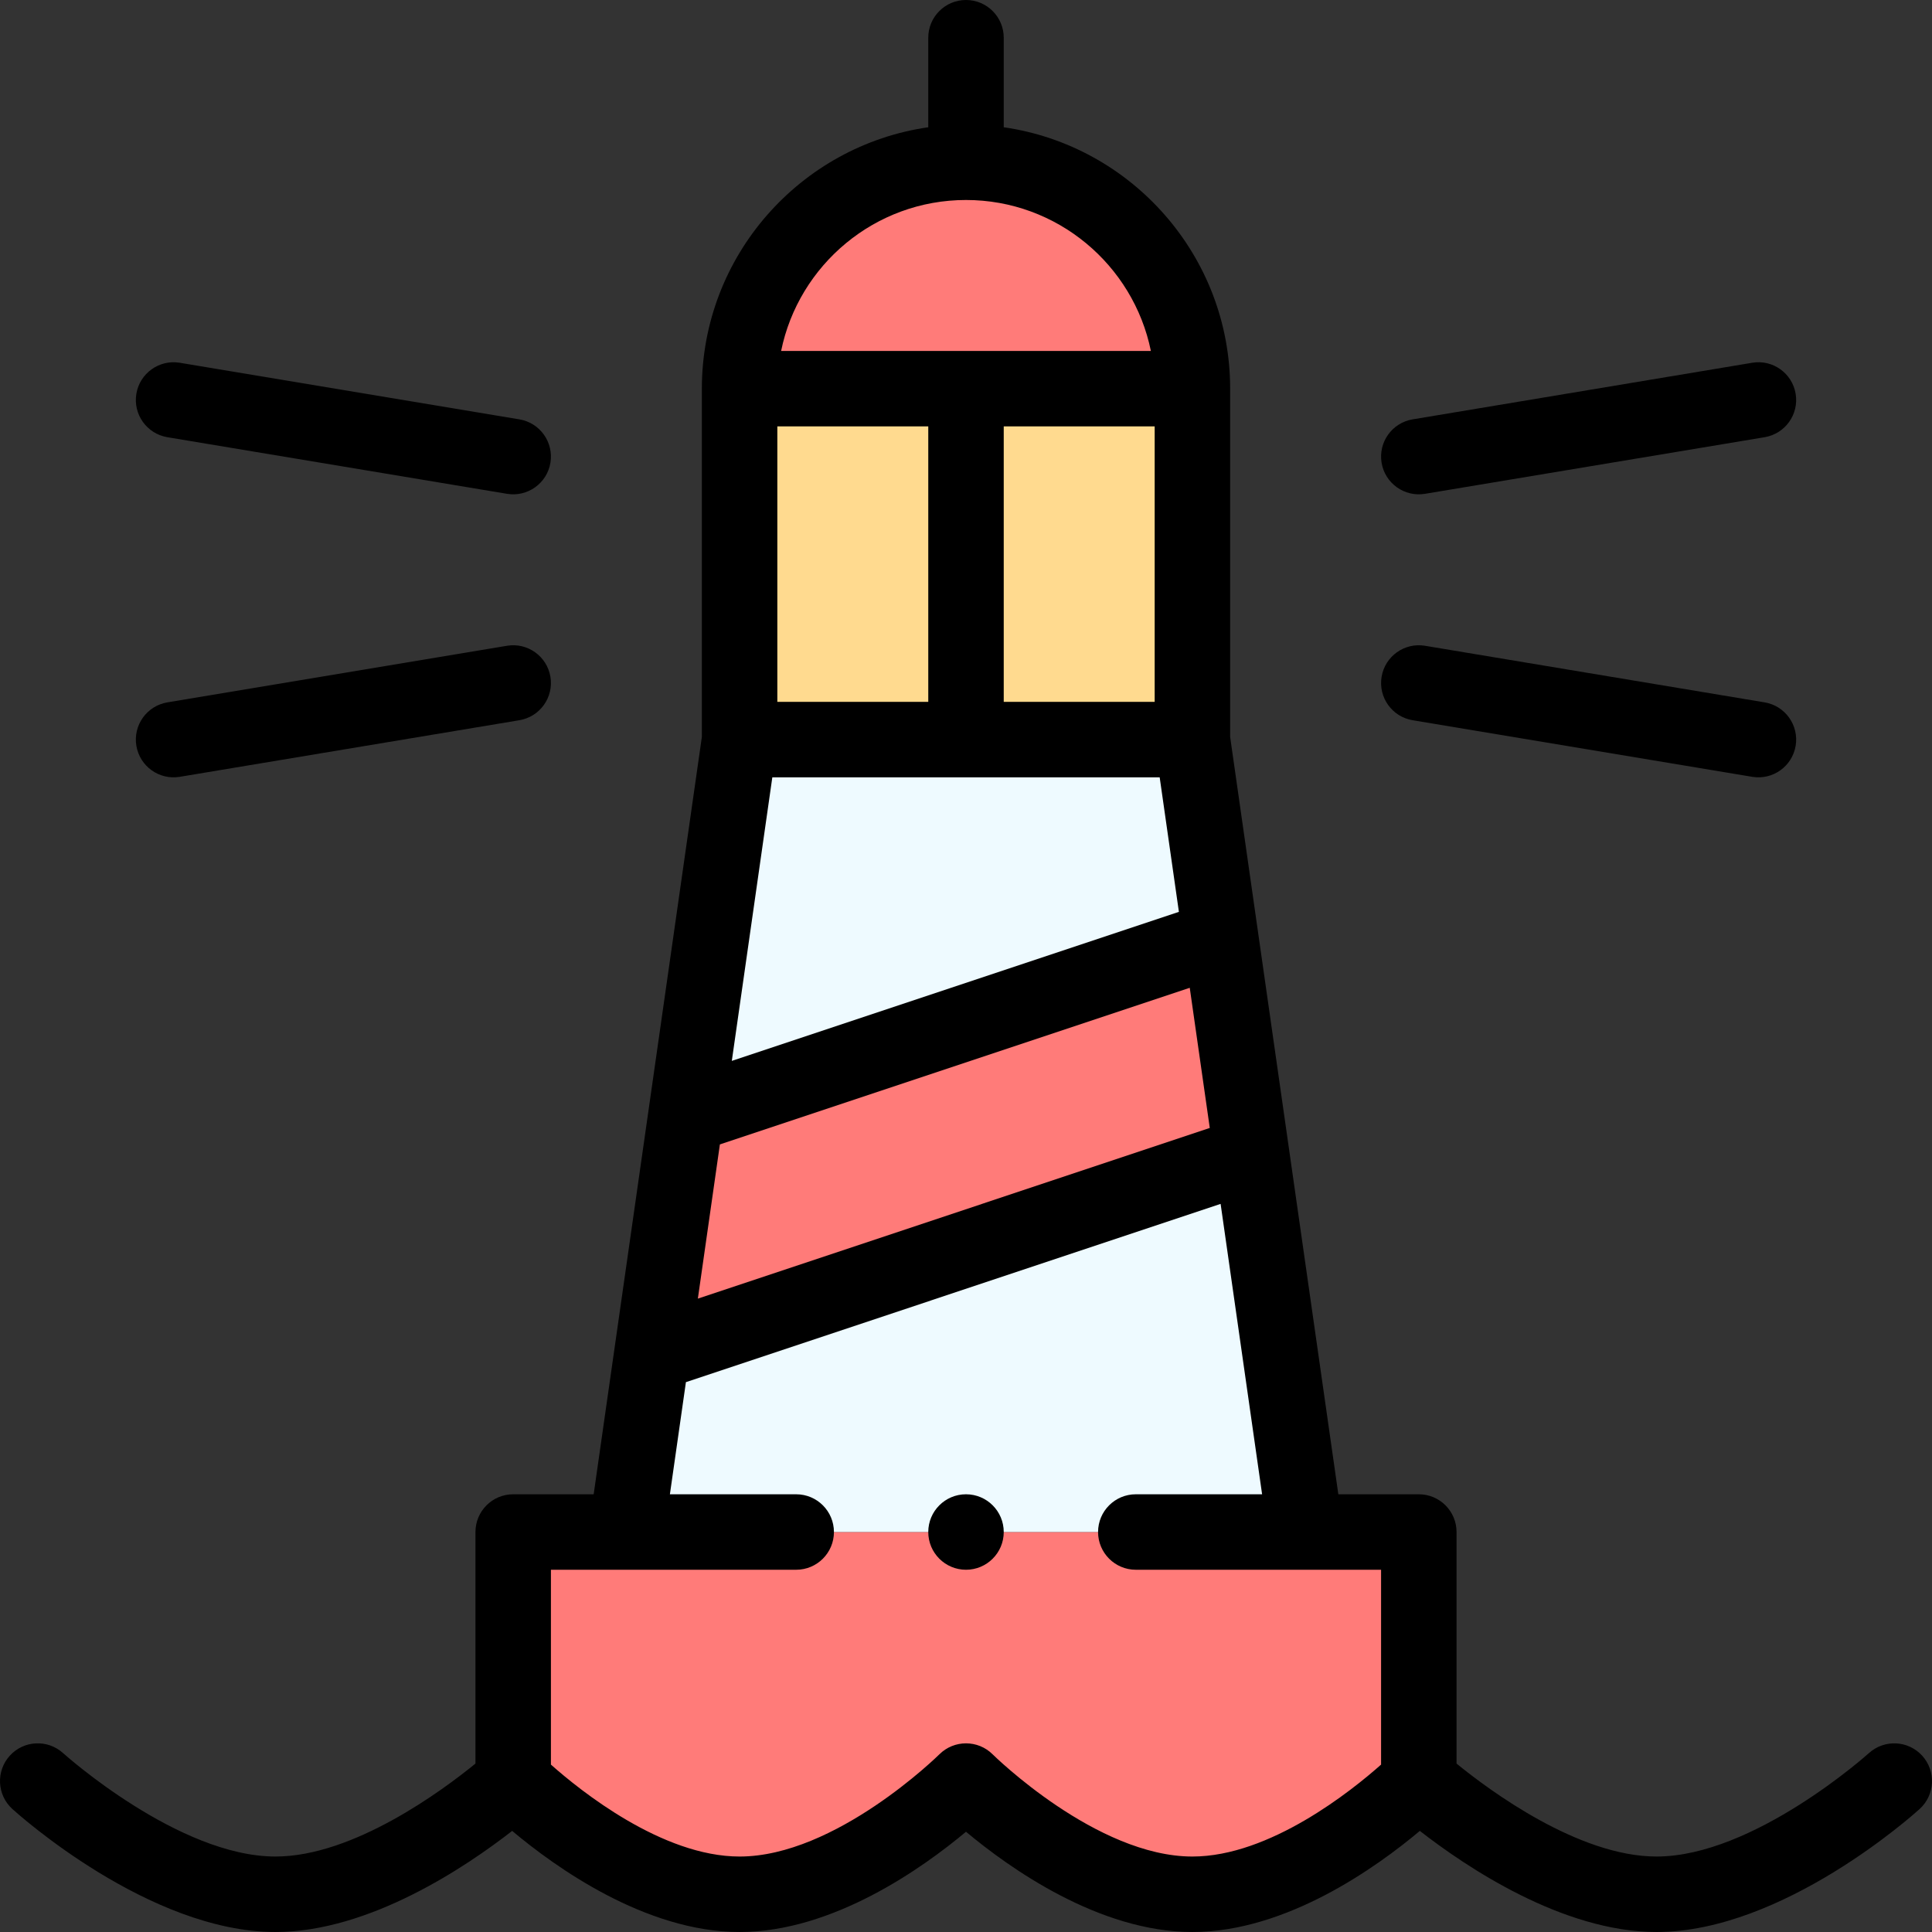
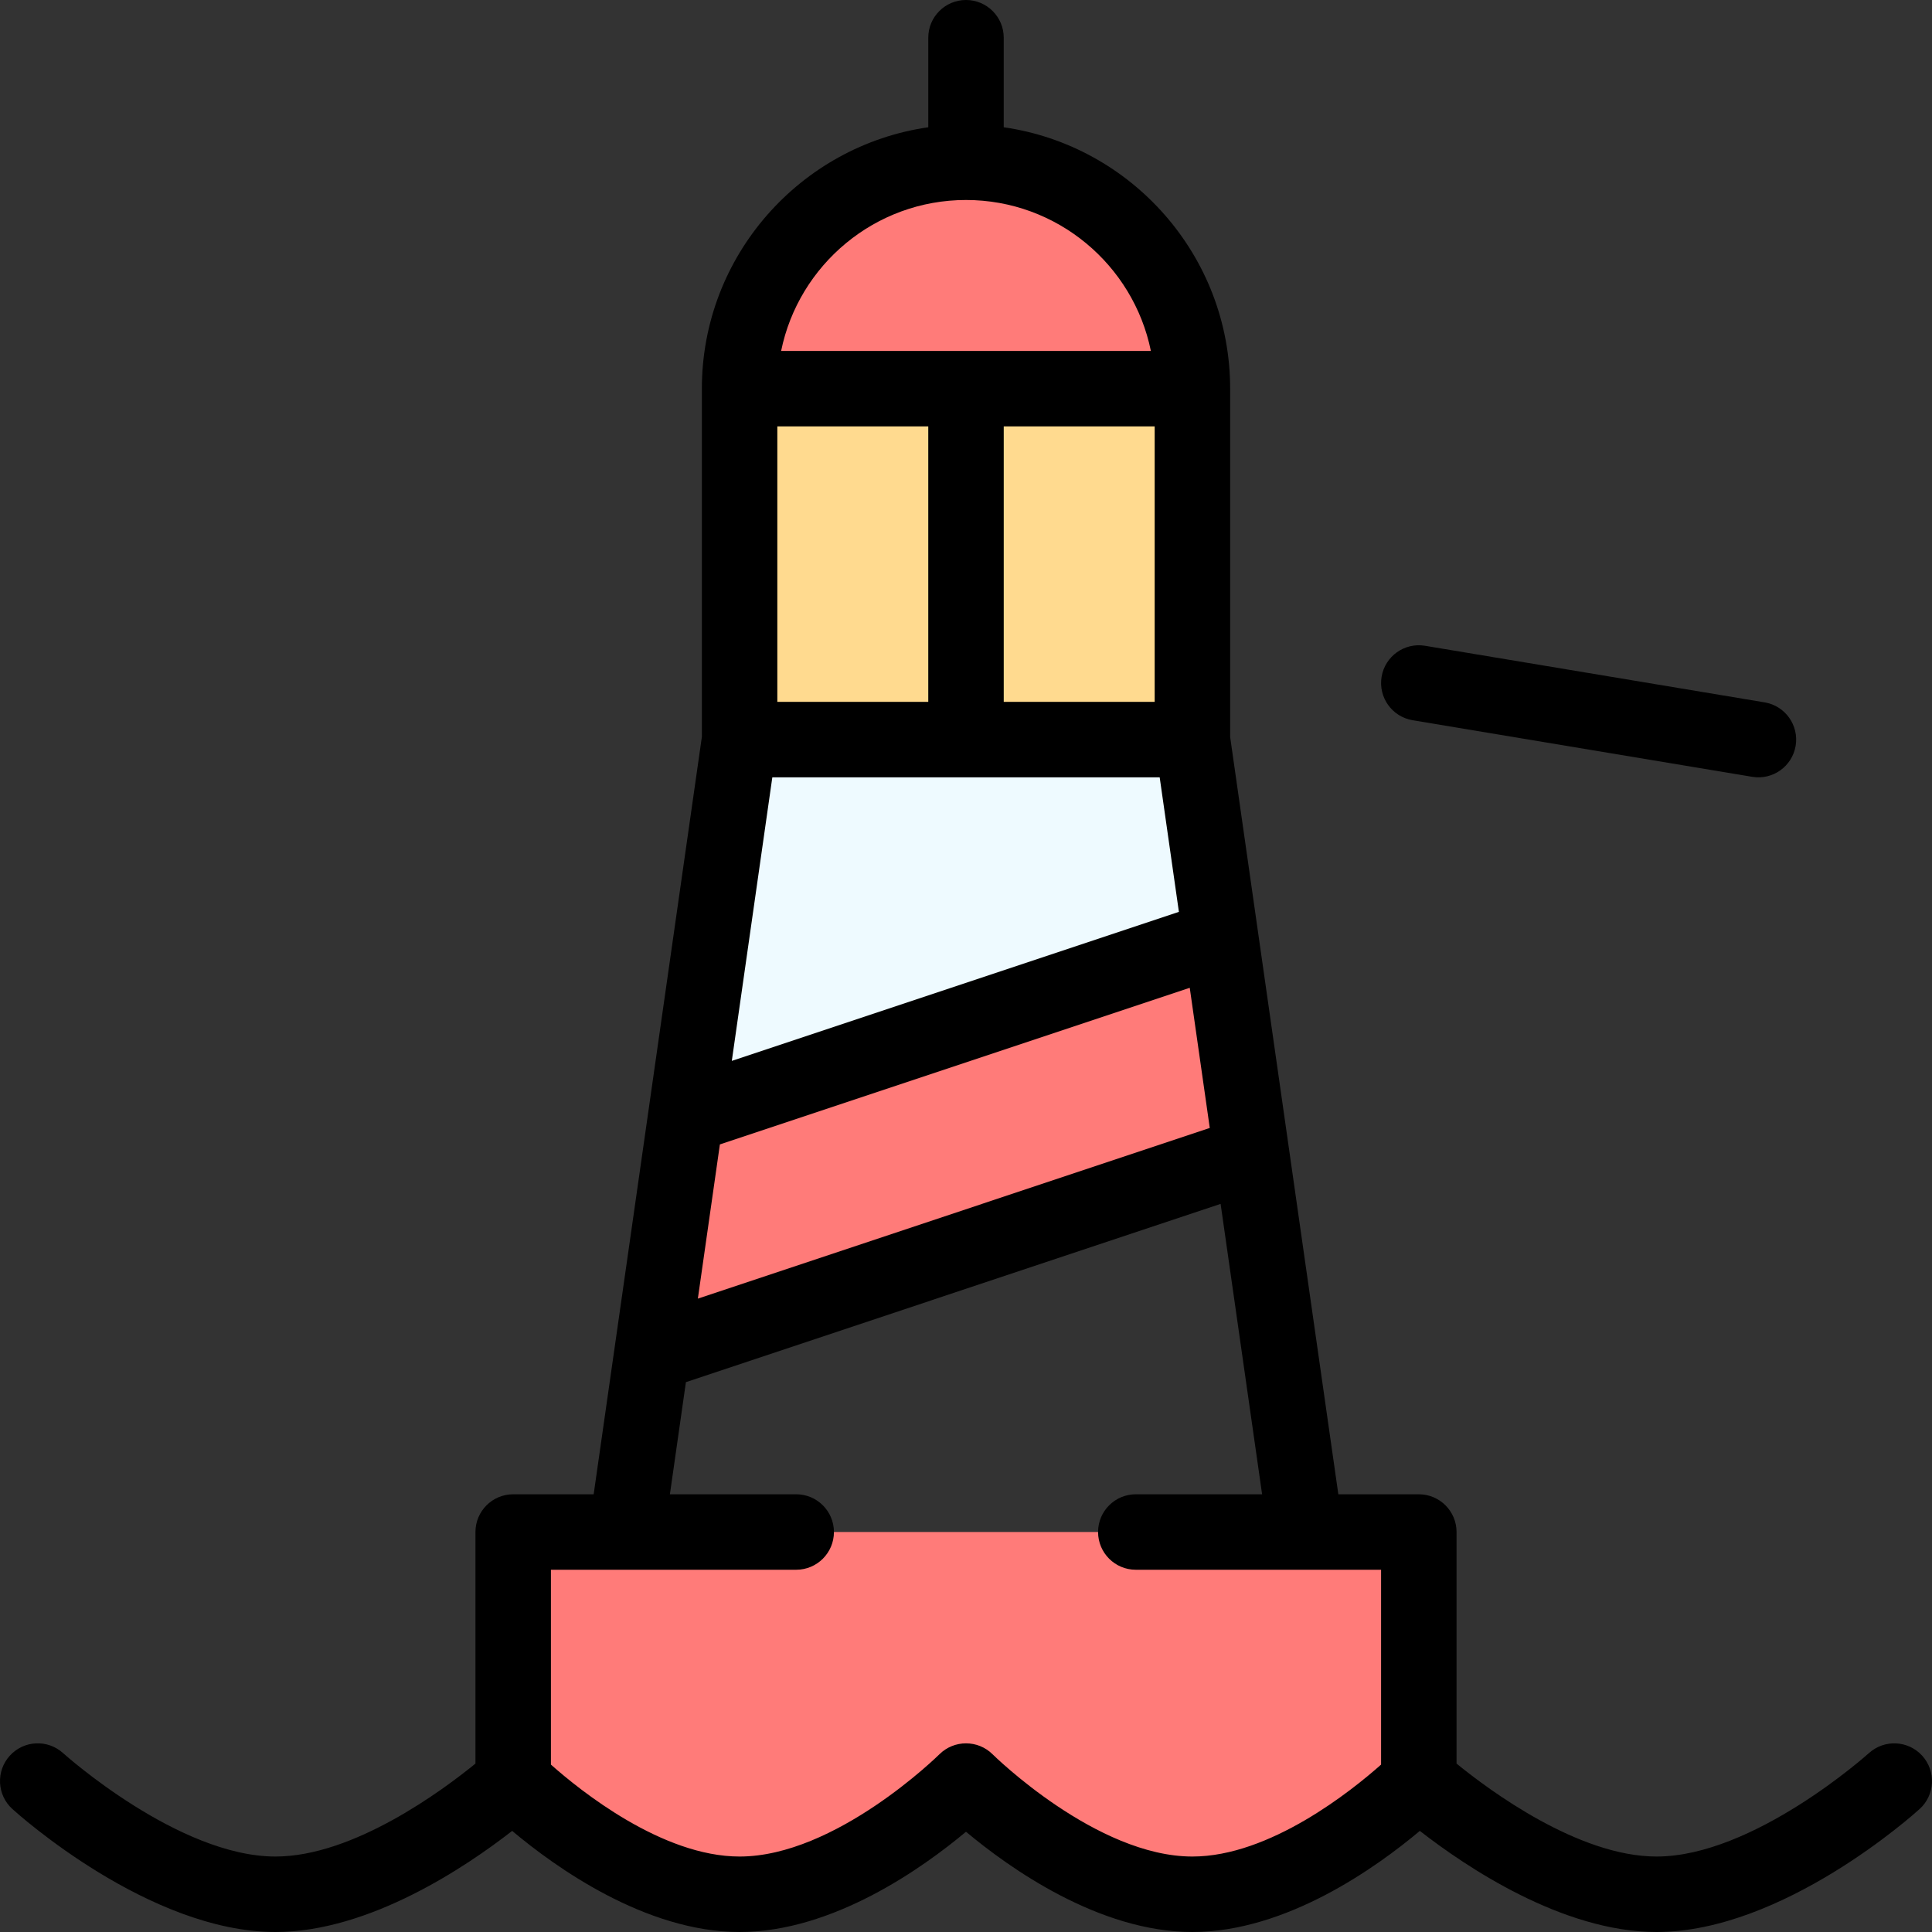
<svg xmlns="http://www.w3.org/2000/svg" id="Capa_1" enable-background="new 0 0 512 512" height="512" viewBox="0 0 512 512" width="512">
  <rect x="0" y="0" width="512" height="512" fill="#333333" stroke="none" />
  <g>
    <g>
      <path d="m376.001 406v66s-30 30-60 30-60-30-60-30-30 30-60 30-60-30-60-30v-66z" fill="#ff7b79" />
-       <path d="m331.681 305.77 14.32 100.23h-180l6.75-47.25z" fill="#eefaff" />
      <path d="m323.501 248.5 8.18 57.27-158.93 52.98 9-63z" fill="#ff7b79" />
      <path d="m316.001 196 7.5 52.5-141.75 47.25 14.25-99.75z" fill="#eefaff" />
      <path d="m316.001 103c-14.518 0-105.386 0-120 0 0-33.14 26.86-60 60-60s60 26.86 60 60z" fill="#ff7b79" />
      <path d="m196.001 103v93h120v-93c-14.518 0-105.386 0-120 0z" fill="#ffda8f" />
    </g>
    <g>
      <path d="m495.281 464.594c-.303.274-30.563 27.406-56.28 27.406-20.76 0-44.471-17.674-53-24.63v-61.37c0-5.522-4.478-10-10-10h-21.327l-28.673-200.71v-92.29c0-35.202-26.124-64.406-60-69.274v-23.726c0-5.522-4.478-10-10-10s-10 4.478-10 10v23.726c-33.876 4.869-60 34.073-60 69.274v92.29l-28.673 200.71h-21.327c-5.522 0-10 4.478-10 10v61.369c-8.536 6.962-32.243 24.631-53 24.631-25.717 0-55.978-27.132-56.28-27.406-4.086-3.708-10.405-3.406-14.119.68-3.715 4.086-3.414 10.411.673 14.126 1.463 1.33 36.245 32.6 69.726 32.6 24.976 0 50.677-17.401 62.729-26.794 11.358 9.547 35.329 26.794 60.271 26.794 24.747 0 48.536-16.977 60-26.567 11.464 9.591 35.253 26.567 60 26.567 24.942 0 48.913-17.247 60.271-26.794 12.052 9.393 37.753 26.794 62.729 26.794 33.481 0 68.263-31.27 69.727-32.601 4.084-3.713 4.384-10.028.676-14.115s-10.03-4.393-14.123-.69zm-249.28-351.594v73h-40v-73zm60 0v73h-40v-73zm-101.327 93h102.654l5.093 35.652-118.483 39.494zm-13.898 97.283 124.52-41.507 5.307 37.146-135.664 45.225zm65.225-250.283c24.146 0 44.348 17.205 48.994 40h-97.988c4.646-22.795 24.848-40 48.994-40zm7.071 411.929c-3.897-3.897-10.225-3.896-14.134-.009-.271.271-27.511 27.08-52.938 27.08-20.553 0-42.283-17.512-50-24.365v-51.635h65c5.522 0 10-4.478 10-10s-4.478-10-10-10h-33.47l4.245-29.718 141.701-47.237 10.995 76.955h-33.47c-5.522 0-10 4.478-10 10s4.478 10 10 10h65v51.634c-7.725 6.861-29.451 24.366-50 24.366-25.427 0-52.666-26.81-52.929-27.071z" />
-       <path d="m475.865 104.356c-.908-5.448-6.063-9.136-11.508-8.221l-90 15c-5.448.908-9.128 6.061-8.221 11.508.91 5.457 6.071 9.128 11.508 8.221l90-15c5.449-.908 9.129-6.06 8.221-11.508z" />
      <path d="m467.645 186.136-90-15c-5.447-.903-10.599 2.773-11.508 8.221-.907 5.447 2.772 10.6 8.221 11.508l90 15c5.447.908 10.6-2.773 11.508-8.221.907-5.448-2.773-10.6-8.221-11.508z" />
-       <path d="m137.645 111.136-90-15c-5.446-.905-10.6 2.773-11.508 8.221-.907 5.447 2.772 10.6 8.221 11.508l90 15c5.447.908 10.6-2.773 11.508-8.221.907-5.448-2.773-10.6-8.221-11.508z" />
-       <path d="m134.358 171.136-90 15c-5.448.908-9.128 6.061-8.221 11.508.91 5.457 6.071 9.128 11.508 8.221l90-15c5.448-.908 9.128-6.061 8.221-11.508-.909-5.448-6.066-9.129-11.508-8.221z" />
-       <circle cx="256.001" cy="406" r="10" />
    </g>
  </g>
</svg>